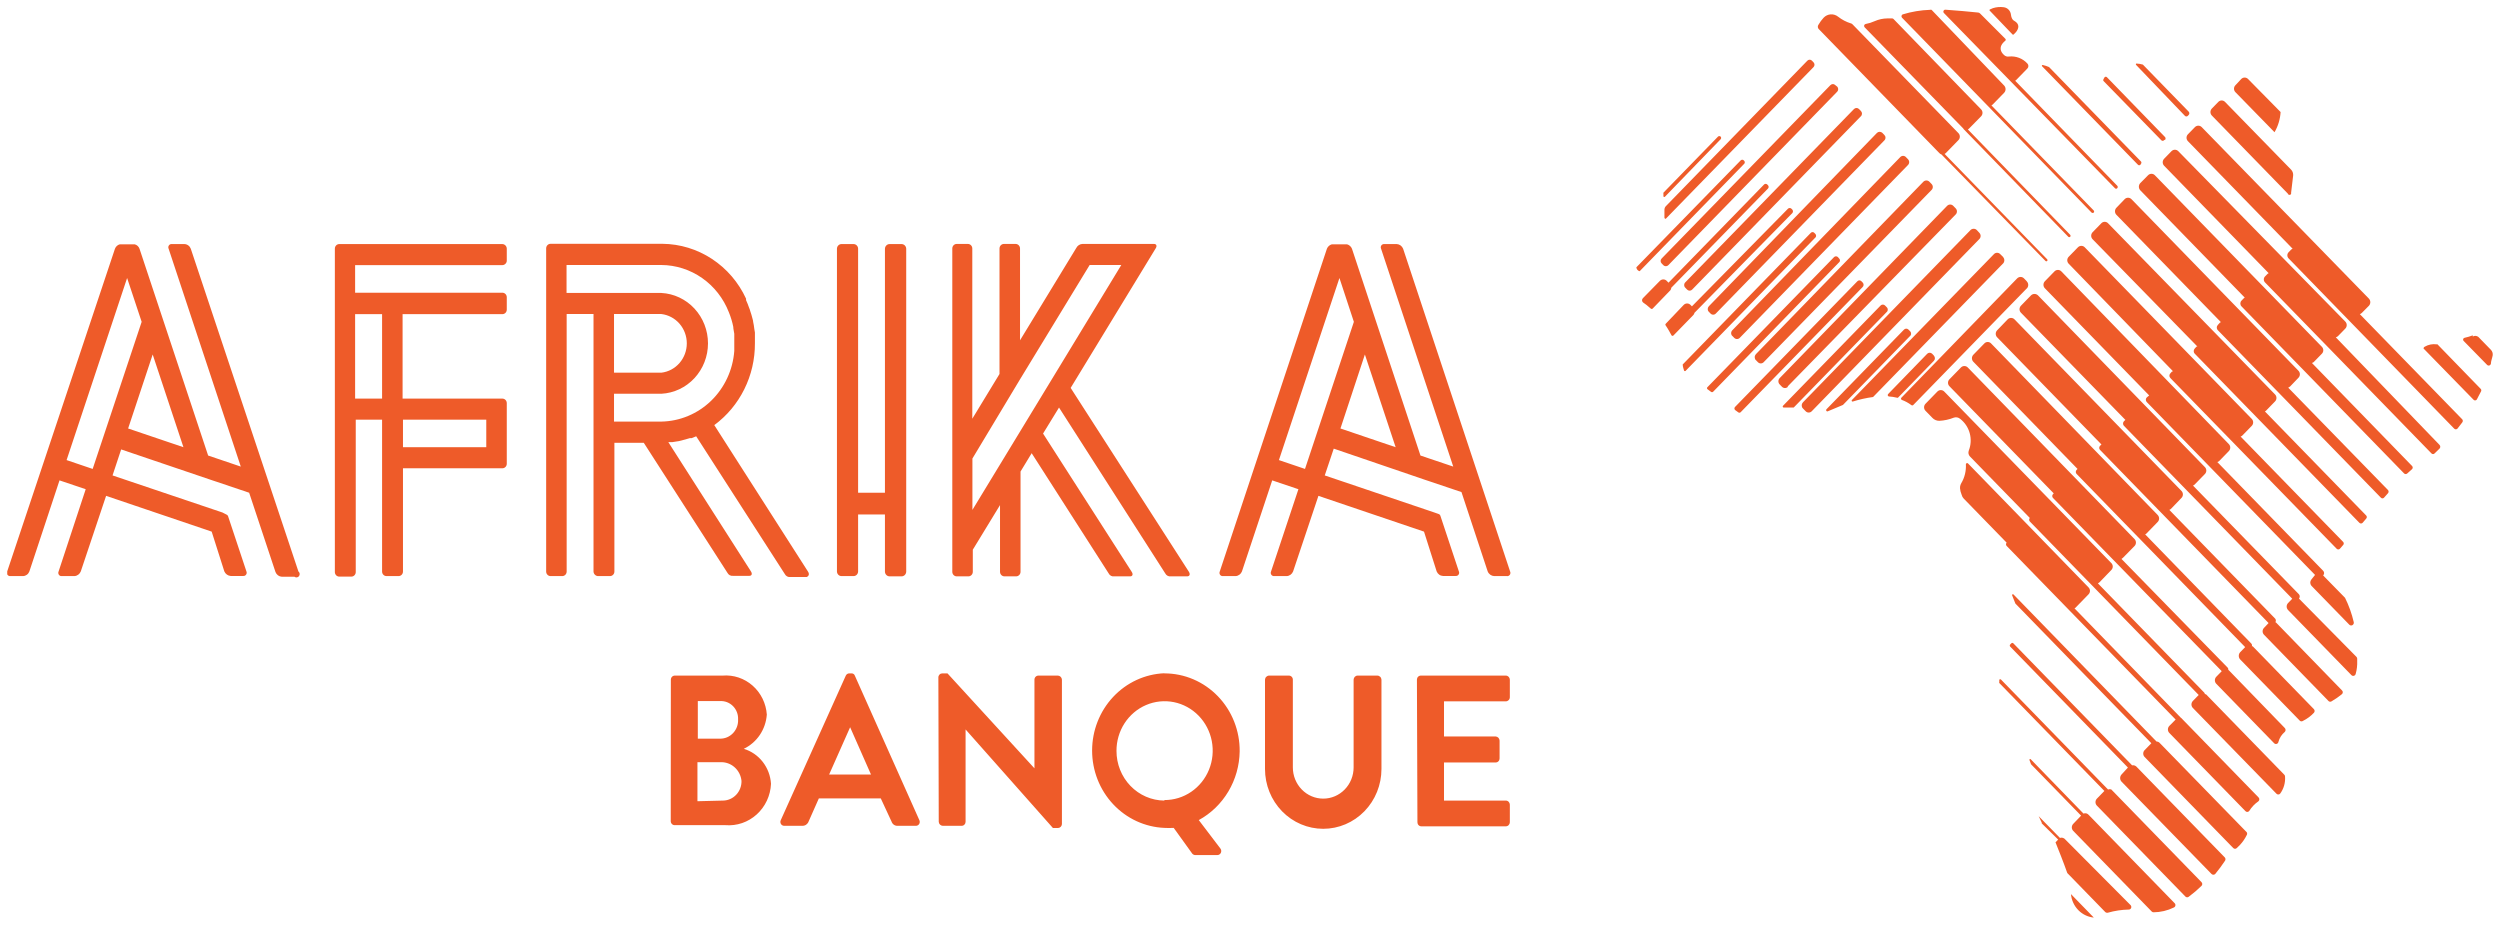
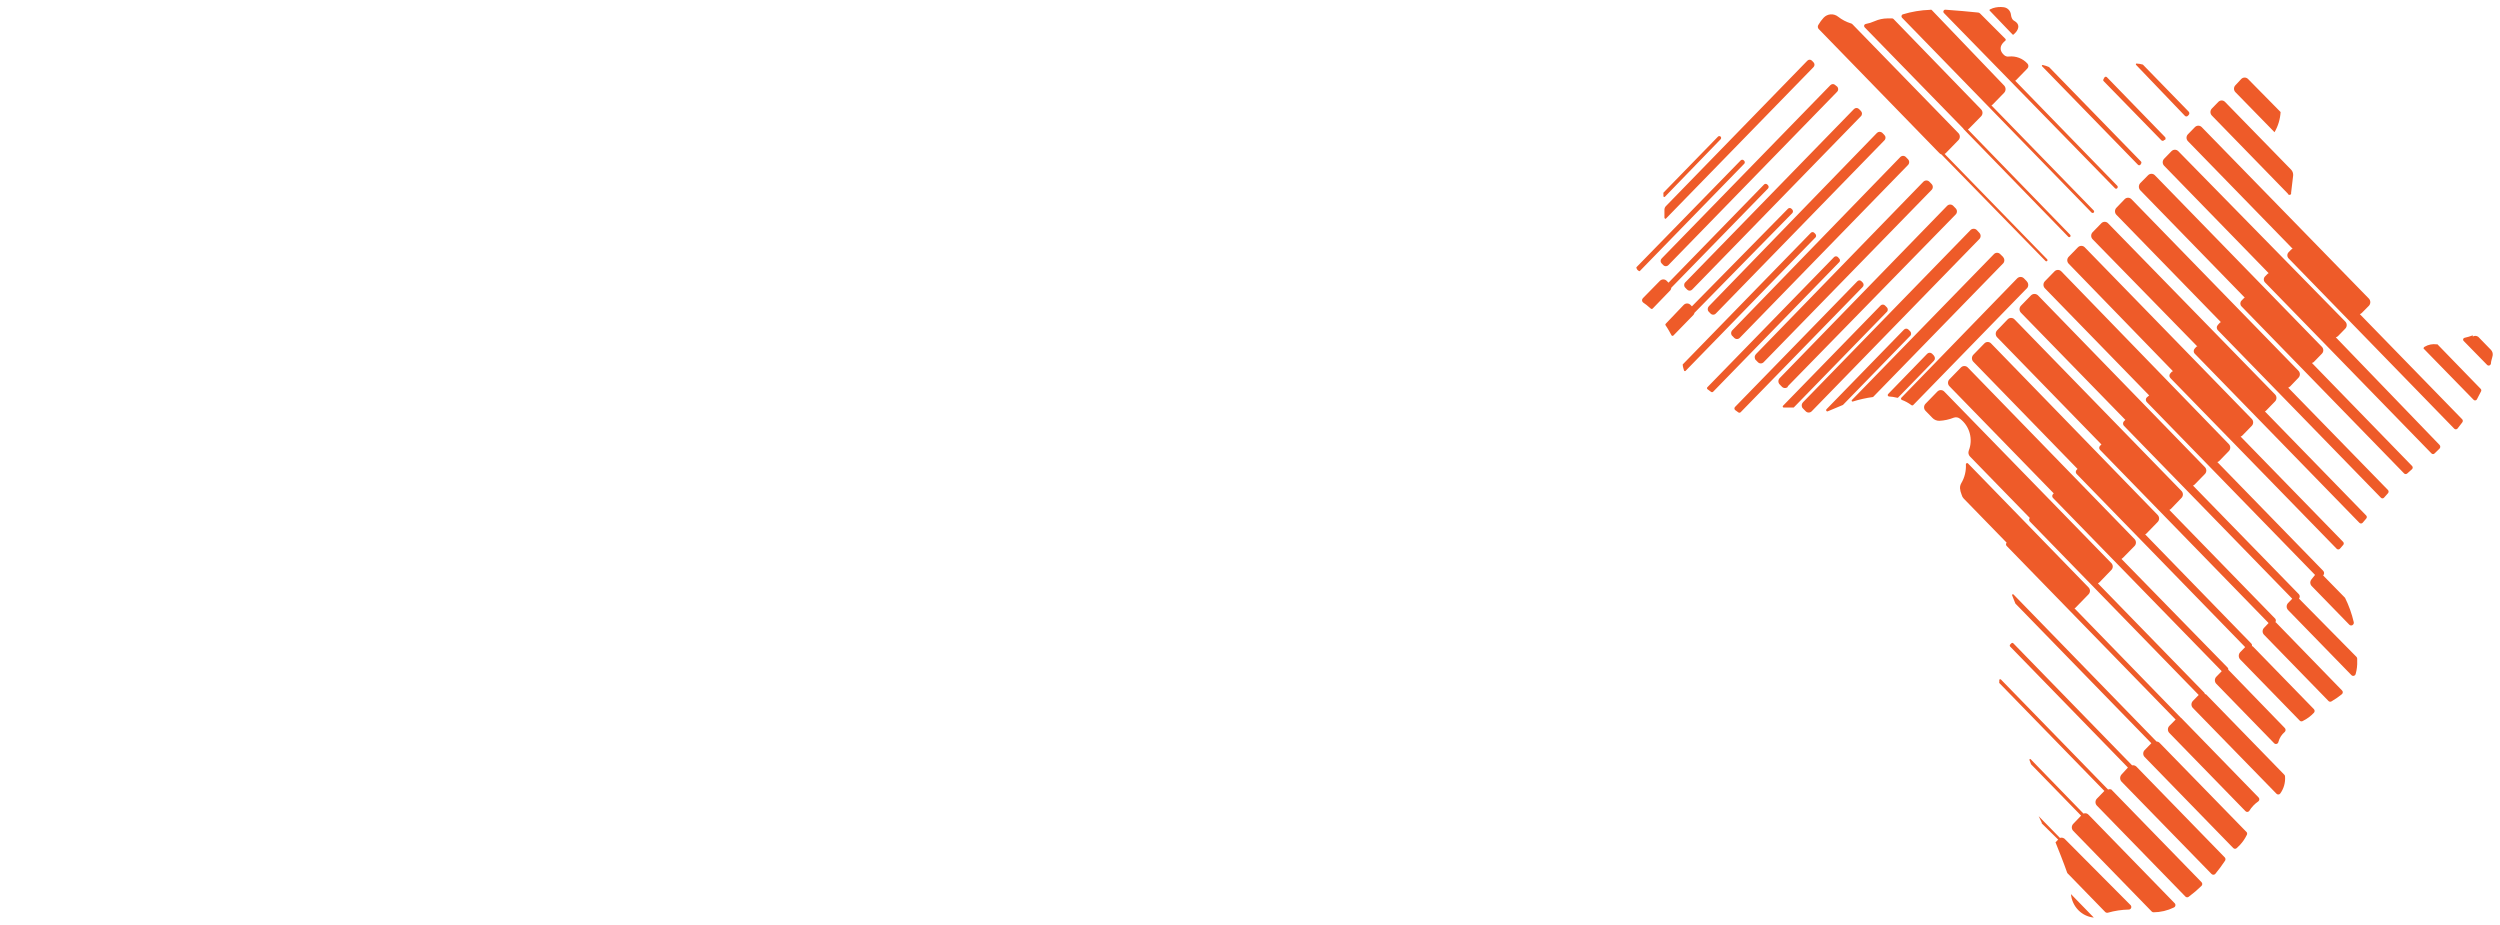
<svg xmlns="http://www.w3.org/2000/svg" width="173" height="64" viewBox="0 0 173 64" fill="none">
  <g clip-path="url(#clip0_5360_1798)">
    <path d="M144.537 56.39L150.485 62.501C150.506 62.522 150.522 62.547 150.531 62.576C150.54 62.605 150.543 62.635 150.537 62.664C150.532 62.694 150.52 62.722 150.501 62.745C150.483 62.768 150.459 62.787 150.433 62.798C149.992 63.014 149.51 63.127 149.022 63.131C148.976 63.13 148.932 63.111 148.899 63.077L143.468 57.497C143.437 57.465 143.412 57.428 143.395 57.386C143.378 57.344 143.369 57.299 143.369 57.254C143.369 57.209 143.378 57.164 143.395 57.123C143.412 57.081 143.437 57.043 143.468 57.011L144.011 56.444L140.55 52.889L140.445 52.61C140.441 52.604 140.438 52.598 140.437 52.591C140.435 52.584 140.435 52.576 140.436 52.569C140.438 52.562 140.44 52.555 140.444 52.549C140.448 52.543 140.453 52.538 140.458 52.534C140.464 52.53 140.471 52.527 140.478 52.525C140.484 52.523 140.491 52.523 140.498 52.525C140.505 52.526 140.512 52.529 140.518 52.532C140.524 52.536 140.529 52.541 140.533 52.547L144.177 56.3C144.239 56.275 144.307 56.269 144.371 56.285C144.436 56.302 144.494 56.338 144.537 56.39ZM152.579 48.029C152.574 47.993 152.558 47.958 152.535 47.93L145.176 40.37L145.281 40.298L146.105 39.443C146.136 39.412 146.16 39.375 146.177 39.334C146.194 39.293 146.203 39.249 146.203 39.205C146.203 39.16 146.194 39.116 146.177 39.075C146.16 39.034 146.136 38.997 146.105 38.966L134.541 27.095C134.51 27.063 134.473 27.038 134.432 27.02C134.392 27.003 134.348 26.994 134.304 26.994C134.26 26.994 134.216 27.003 134.176 27.02C134.135 27.038 134.098 27.063 134.067 27.095L133.244 27.941C133.213 27.973 133.188 28.011 133.171 28.053C133.154 28.094 133.145 28.139 133.145 28.184C133.145 28.229 133.154 28.274 133.171 28.316C133.188 28.358 133.213 28.395 133.244 28.427L133.717 28.913C133.78 28.981 133.857 29.034 133.941 29.07C134.026 29.105 134.116 29.123 134.208 29.12C134.547 29.103 134.881 29.03 135.198 28.904C135.272 28.876 135.353 28.869 135.432 28.884C135.51 28.898 135.583 28.933 135.644 28.985C135.965 29.233 136.197 29.582 136.305 29.979C136.413 30.376 136.39 30.799 136.24 31.181C136.214 31.249 136.207 31.324 136.221 31.396C136.235 31.468 136.269 31.534 136.319 31.586L140.463 35.843C140.433 35.876 140.417 35.92 140.417 35.965C140.417 36.01 140.433 36.053 140.463 36.086L152.15 48.092L151.747 48.506C151.715 48.538 151.691 48.576 151.674 48.618C151.657 48.659 151.648 48.704 151.648 48.749C151.648 48.794 151.657 48.839 151.674 48.881C151.691 48.923 151.715 48.96 151.747 48.992L157.529 54.923C157.545 54.941 157.565 54.955 157.587 54.965C157.609 54.974 157.632 54.979 157.656 54.979C157.68 54.979 157.703 54.974 157.725 54.965C157.747 54.955 157.766 54.941 157.783 54.923C158.036 54.584 158.157 54.161 158.125 53.735C158.125 53.712 158.121 53.688 158.112 53.666C158.103 53.644 158.089 53.625 158.072 53.609L152.658 48.047L152.579 48.029ZM150.914 49.667L143.555 42.098C143.593 42.083 143.626 42.058 143.652 42.026L144.528 41.126C144.559 41.095 144.583 41.058 144.6 41.017C144.617 40.976 144.626 40.932 144.626 40.888C144.626 40.843 144.617 40.799 144.6 40.758C144.583 40.717 144.559 40.68 144.528 40.649L136.179 32.063C136.166 32.053 136.152 32.047 136.136 32.045C136.121 32.044 136.105 32.046 136.091 32.052C136.076 32.059 136.064 32.069 136.055 32.082C136.046 32.095 136.04 32.11 136.039 32.126C136.065 32.591 135.952 33.053 135.714 33.449C135.674 33.517 135.648 33.593 135.638 33.672C135.627 33.751 135.632 33.831 135.653 33.908C135.653 34.016 135.723 34.133 135.75 34.25C135.773 34.346 135.822 34.433 135.89 34.502L138.86 37.553C138.831 37.583 138.815 37.624 138.815 37.666C138.815 37.708 138.831 37.748 138.86 37.778L150.555 49.793L150.117 50.234C150.086 50.266 150.061 50.304 150.044 50.346C150.027 50.387 150.019 50.432 150.019 50.477C150.019 50.522 150.027 50.567 150.044 50.609C150.061 50.651 150.086 50.688 150.117 50.72L155.374 56.12C155.39 56.141 155.411 56.158 155.434 56.169C155.458 56.181 155.483 56.186 155.509 56.186C155.535 56.186 155.561 56.181 155.585 56.169C155.608 56.158 155.629 56.141 155.645 56.12C155.808 55.856 156.023 55.629 156.276 55.454C156.298 55.437 156.315 55.416 156.328 55.391C156.34 55.366 156.346 55.338 156.346 55.31C156.346 55.282 156.34 55.255 156.328 55.23C156.315 55.205 156.298 55.183 156.276 55.166L151.02 49.766C150.991 49.727 150.955 49.693 150.914 49.667ZM145.877 54.635L138.483 47.039C138.476 47.028 138.466 47.019 138.454 47.013C138.443 47.006 138.43 47.003 138.417 47.003C138.404 47.003 138.391 47.006 138.38 47.013C138.368 47.019 138.359 47.028 138.351 47.039C138.351 47.093 138.351 47.147 138.351 47.201C138.346 47.211 138.343 47.222 138.343 47.233C138.343 47.244 138.346 47.255 138.351 47.264L145.623 54.734L145.106 55.265C145.075 55.297 145.05 55.335 145.033 55.377C145.016 55.418 145.007 55.463 145.007 55.508C145.007 55.553 145.016 55.598 145.033 55.64C145.05 55.682 145.075 55.719 145.106 55.751L151.239 62.051C151.27 62.079 151.311 62.094 151.352 62.094C151.394 62.094 151.435 62.079 151.466 62.051C151.774 61.822 152.067 61.573 152.342 61.304C152.36 61.287 152.373 61.267 152.383 61.245C152.392 61.222 152.397 61.198 152.397 61.174C152.397 61.149 152.392 61.125 152.383 61.103C152.373 61.08 152.36 61.06 152.342 61.043L146.096 54.626C146.024 54.602 145.947 54.605 145.877 54.635ZM149.232 51.314L139.324 41.126C139.28 41.126 139.21 41.126 139.236 41.189L139.464 41.765L148.873 51.431L148.409 51.908C148.378 51.939 148.353 51.976 148.336 52.017C148.32 52.058 148.311 52.102 148.311 52.147C148.311 52.191 148.32 52.235 148.336 52.276C148.353 52.317 148.378 52.354 148.409 52.385L154.541 58.685C154.574 58.718 154.618 58.737 154.664 58.737C154.71 58.737 154.754 58.718 154.787 58.685L155.014 58.46C155.197 58.262 155.351 58.038 155.47 57.794C155.491 57.764 155.502 57.728 155.502 57.691C155.502 57.654 155.491 57.617 155.47 57.587L149.434 51.395C149.379 51.343 149.307 51.314 149.232 51.314ZM147.542 52.961L139.324 44.519C139.315 44.509 139.304 44.502 139.292 44.496C139.28 44.491 139.267 44.488 139.254 44.488C139.241 44.488 139.228 44.491 139.216 44.496C139.204 44.502 139.193 44.509 139.184 44.519L139.105 44.6C139.095 44.609 139.088 44.621 139.083 44.633C139.077 44.645 139.075 44.659 139.075 44.672C139.075 44.686 139.077 44.699 139.083 44.711C139.088 44.724 139.095 44.735 139.105 44.744L147.252 53.114L146.806 53.6C146.747 53.667 146.714 53.753 146.714 53.843C146.714 53.933 146.747 54.02 146.806 54.086L153.035 60.476C153.052 60.494 153.072 60.508 153.095 60.518C153.117 60.528 153.141 60.533 153.166 60.533C153.19 60.533 153.215 60.528 153.237 60.518C153.26 60.508 153.28 60.494 153.297 60.476C153.534 60.188 153.757 59.888 153.963 59.576C153.989 59.543 154.003 59.502 154.003 59.459C154.003 59.417 153.989 59.376 153.963 59.342L147.831 53.042C147.792 53.007 147.745 52.981 147.695 52.967C147.645 52.953 147.593 52.951 147.542 52.961ZM142.548 57.983L141.076 56.48L141.286 56.921C141.283 56.939 141.283 56.957 141.286 56.975L142.425 58.1L142.241 58.289C142.399 58.676 142.811 59.711 143.056 60.413L145.684 63.113C145.709 63.136 145.739 63.151 145.771 63.159C145.803 63.167 145.836 63.167 145.868 63.158C146.336 63.025 146.819 62.952 147.305 62.942C147.341 62.944 147.377 62.934 147.407 62.913C147.438 62.893 147.461 62.864 147.475 62.829C147.488 62.795 147.491 62.757 147.482 62.721C147.474 62.684 147.455 62.652 147.428 62.627L142.925 58.1C142.881 58.043 142.822 58.001 142.754 57.98C142.687 57.959 142.615 57.96 142.548 57.983ZM155.82 29.471C155.852 29.439 155.876 29.402 155.893 29.36C155.91 29.318 155.919 29.273 155.919 29.228C155.919 29.183 155.91 29.138 155.893 29.097C155.876 29.055 155.852 29.017 155.82 28.985L144.265 17.114C144.234 17.082 144.197 17.057 144.157 17.039C144.116 17.022 144.072 17.013 144.028 17.013C143.984 17.013 143.941 17.022 143.9 17.039C143.86 17.057 143.823 17.082 143.792 17.114L143.152 17.771C143.121 17.802 143.097 17.839 143.08 17.88C143.063 17.921 143.054 17.965 143.054 18.01C143.054 18.054 143.063 18.098 143.08 18.139C143.097 18.18 143.121 18.217 143.152 18.248L150.38 25.7H150.31L150.196 25.826C150.173 25.848 150.155 25.875 150.143 25.904C150.13 25.933 150.124 25.965 150.124 25.997C150.124 26.029 150.13 26.061 150.143 26.09C150.155 26.12 150.173 26.146 150.196 26.168L161.699 37.976C161.728 38.005 161.768 38.022 161.808 38.022C161.849 38.022 161.889 38.005 161.918 37.976L162.146 37.715C162.174 37.687 162.189 37.648 162.189 37.607C162.189 37.567 162.174 37.528 162.146 37.499L155.049 30.209C155.1 30.197 155.146 30.169 155.181 30.128L155.82 29.471ZM156.828 28.4L157.432 27.779C157.464 27.747 157.488 27.71 157.505 27.668C157.522 27.626 157.531 27.581 157.531 27.536C157.531 27.491 157.522 27.446 157.505 27.405C157.488 27.363 157.464 27.325 157.432 27.293L145.877 15.449C145.847 15.417 145.811 15.392 145.771 15.375C145.731 15.357 145.688 15.349 145.645 15.349C145.602 15.349 145.559 15.357 145.519 15.375C145.479 15.392 145.443 15.417 145.413 15.449L144.808 16.07C144.777 16.102 144.752 16.14 144.735 16.182C144.718 16.223 144.71 16.268 144.71 16.313C144.71 16.358 144.718 16.403 144.735 16.445C144.752 16.487 144.777 16.524 144.808 16.556L152.062 23.981H152.001L151.878 24.116C151.855 24.14 151.836 24.168 151.824 24.199C151.811 24.23 151.804 24.263 151.804 24.296C151.804 24.33 151.811 24.363 151.824 24.394C151.836 24.425 151.855 24.453 151.878 24.476L163.267 36.176C163.282 36.192 163.299 36.205 163.319 36.213C163.339 36.222 163.36 36.226 163.381 36.226C163.402 36.226 163.423 36.222 163.443 36.213C163.462 36.205 163.48 36.192 163.495 36.176L163.74 35.888C163.768 35.859 163.784 35.821 163.784 35.78C163.784 35.74 163.768 35.701 163.74 35.672L156.732 28.472C156.768 28.454 156.8 28.43 156.828 28.4ZM154.2 46.355C154.204 46.328 154.202 46.3 154.194 46.274C154.187 46.247 154.174 46.223 154.156 46.202L146.806 38.678L146.911 38.597L147.708 37.787C147.739 37.755 147.764 37.718 147.781 37.676C147.798 37.634 147.807 37.589 147.807 37.544C147.807 37.499 147.798 37.454 147.781 37.413C147.764 37.371 147.739 37.333 147.708 37.301L136.17 25.43C136.139 25.398 136.102 25.373 136.062 25.355C136.021 25.338 135.977 25.329 135.934 25.329C135.89 25.329 135.846 25.338 135.805 25.355C135.765 25.373 135.728 25.398 135.697 25.43L134.9 26.249C134.869 26.28 134.844 26.317 134.827 26.358C134.81 26.399 134.802 26.443 134.802 26.488C134.802 26.532 134.81 26.576 134.827 26.617C134.844 26.658 134.869 26.695 134.9 26.726L142.119 34.142L142.066 34.196C142.033 34.231 142.015 34.278 142.015 34.327C142.015 34.375 142.033 34.422 142.066 34.457L153.744 46.445L153.367 46.832C153.336 46.864 153.311 46.902 153.294 46.944C153.277 46.985 153.269 47.03 153.269 47.075C153.269 47.12 153.277 47.165 153.294 47.207C153.311 47.249 153.336 47.286 153.367 47.318L157.371 51.431C157.394 51.455 157.423 51.472 157.454 51.48C157.486 51.487 157.519 51.486 157.55 51.476C157.581 51.466 157.608 51.447 157.629 51.422C157.65 51.396 157.664 51.365 157.669 51.332C157.741 51.063 157.895 50.823 158.107 50.648C158.124 50.631 158.138 50.61 158.148 50.586C158.157 50.563 158.162 50.538 158.162 50.513C158.162 50.488 158.157 50.463 158.148 50.44C158.138 50.417 158.124 50.396 158.107 50.378L154.252 46.4L154.2 46.355ZM119.858 23.225L120.006 23.378C120.032 23.404 120.062 23.425 120.095 23.439C120.128 23.453 120.163 23.461 120.199 23.461C120.235 23.461 120.271 23.453 120.304 23.439C120.337 23.425 120.367 23.404 120.392 23.378L132.035 11.417C132.06 11.391 132.081 11.36 132.094 11.326C132.108 11.293 132.115 11.256 132.115 11.219C132.115 11.182 132.108 11.146 132.094 11.112C132.081 11.078 132.06 11.047 132.035 11.021L131.886 10.868C131.861 10.842 131.831 10.821 131.798 10.807C131.765 10.793 131.729 10.786 131.693 10.786C131.657 10.786 131.622 10.793 131.589 10.807C131.556 10.821 131.526 10.842 131.501 10.868L119.875 22.856C119.85 22.882 119.829 22.913 119.816 22.947C119.802 22.981 119.795 23.017 119.795 23.054C119.795 23.091 119.802 23.128 119.816 23.161C119.829 23.195 119.85 23.226 119.875 23.252L119.858 23.225ZM121.487 24.899L121.645 25.061C121.671 25.089 121.702 25.111 121.737 25.126C121.771 25.141 121.809 25.149 121.846 25.149C121.884 25.149 121.921 25.141 121.956 25.126C121.99 25.111 122.022 25.089 122.048 25.061L133.664 13.145C133.691 13.118 133.713 13.086 133.728 13.051C133.742 13.015 133.75 12.977 133.75 12.938C133.75 12.9 133.742 12.861 133.728 12.826C133.713 12.79 133.691 12.758 133.664 12.731L133.507 12.569C133.452 12.517 133.38 12.489 133.305 12.489C133.231 12.489 133.159 12.517 133.104 12.569L121.505 24.512C121.454 24.569 121.426 24.642 121.426 24.719C121.426 24.796 121.454 24.87 121.505 24.926L121.487 24.899ZM123.703 26.744L135.329 14.846C135.358 14.818 135.38 14.785 135.396 14.748C135.412 14.711 135.42 14.671 135.42 14.63C135.42 14.59 135.412 14.55 135.396 14.513C135.38 14.475 135.358 14.442 135.329 14.414L135.163 14.243C135.107 14.186 135.031 14.154 134.952 14.154C134.873 14.154 134.798 14.186 134.742 14.243L123.152 26.168C123.096 26.226 123.065 26.303 123.065 26.384C123.065 26.465 123.096 26.543 123.152 26.6L123.318 26.771C123.373 26.823 123.445 26.852 123.52 26.852C123.594 26.852 123.666 26.823 123.721 26.771L123.703 26.744ZM118.228 21.551L118.368 21.695C118.392 21.721 118.42 21.741 118.452 21.755C118.484 21.769 118.518 21.776 118.552 21.776C118.587 21.776 118.621 21.769 118.652 21.755C118.684 21.741 118.712 21.721 118.736 21.695L130.397 9.716C130.422 9.692 130.441 9.662 130.455 9.63C130.469 9.598 130.476 9.563 130.476 9.527C130.476 9.492 130.469 9.457 130.455 9.424C130.441 9.392 130.422 9.363 130.397 9.338L130.257 9.194C130.206 9.147 130.141 9.12 130.073 9.12C130.004 9.12 129.939 9.147 129.889 9.194L118.246 21.2C118.199 21.252 118.174 21.319 118.174 21.389C118.174 21.459 118.199 21.527 118.246 21.578L118.228 21.551ZM127.015 5.9C126.992 5.875 126.964 5.855 126.933 5.841C126.903 5.827 126.869 5.82 126.835 5.82C126.802 5.82 126.768 5.827 126.738 5.841C126.707 5.855 126.679 5.875 126.656 5.9L114.987 17.888C114.964 17.91 114.946 17.937 114.933 17.966C114.921 17.995 114.914 18.027 114.914 18.059C114.914 18.091 114.921 18.123 114.933 18.152C114.946 18.182 114.964 18.208 114.987 18.23L115.109 18.356C115.155 18.399 115.214 18.423 115.276 18.423C115.337 18.423 115.397 18.399 115.442 18.356L127.138 6.341C127.18 6.295 127.203 6.234 127.203 6.17C127.203 6.107 127.18 6.046 127.138 5.999L127.015 5.9ZM116.616 19.904L116.747 20.039C116.77 20.063 116.798 20.082 116.828 20.095C116.858 20.108 116.89 20.115 116.923 20.115C116.955 20.115 116.988 20.108 117.018 20.095C117.048 20.082 117.075 20.063 117.098 20.039L128.776 8.042C128.799 8.019 128.818 7.991 128.83 7.96C128.843 7.929 128.85 7.896 128.85 7.862C128.85 7.829 128.843 7.795 128.83 7.765C128.818 7.734 128.799 7.706 128.776 7.682L128.645 7.547C128.622 7.523 128.594 7.504 128.564 7.491C128.534 7.478 128.502 7.472 128.469 7.472C128.437 7.472 128.404 7.478 128.374 7.491C128.344 7.504 128.317 7.523 128.294 7.547L116.616 19.544C116.593 19.568 116.574 19.596 116.562 19.627C116.549 19.657 116.542 19.691 116.542 19.724C116.542 19.758 116.549 19.791 116.562 19.822C116.574 19.853 116.593 19.881 116.616 19.904ZM159.947 40.532L162.575 43.232C162.603 43.259 162.639 43.276 162.677 43.281C162.715 43.286 162.754 43.279 162.788 43.26C162.822 43.241 162.849 43.212 162.866 43.176C162.883 43.14 162.888 43.1 162.882 43.061C162.747 42.474 162.544 41.906 162.277 41.369L160.761 39.821C160.783 39.8 160.8 39.775 160.811 39.747C160.823 39.719 160.829 39.689 160.829 39.659C160.829 39.629 160.823 39.599 160.811 39.571C160.8 39.543 160.783 39.518 160.761 39.497L153.438 31.973C153.487 31.962 153.533 31.937 153.569 31.901L154.235 31.217C154.266 31.185 154.291 31.148 154.308 31.106C154.325 31.064 154.333 31.019 154.333 30.974C154.333 30.929 154.325 30.884 154.308 30.843C154.291 30.801 154.266 30.763 154.235 30.731L142.644 18.779C142.613 18.747 142.576 18.722 142.536 18.704C142.495 18.687 142.452 18.678 142.408 18.678C142.364 18.678 142.32 18.687 142.28 18.704C142.239 18.722 142.202 18.747 142.171 18.779L141.505 19.463C141.474 19.495 141.449 19.533 141.432 19.575C141.415 19.616 141.407 19.661 141.407 19.706C141.407 19.751 141.415 19.796 141.432 19.838C141.449 19.88 141.474 19.917 141.505 19.949L148.724 27.365L148.558 27.5C148.537 27.521 148.52 27.546 148.508 27.574C148.497 27.602 148.491 27.632 148.491 27.662C148.491 27.692 148.497 27.722 148.508 27.75C148.52 27.778 148.537 27.803 148.558 27.824L160.201 39.785L159.947 40.1C159.897 40.16 159.869 40.237 159.869 40.316C159.869 40.395 159.897 40.472 159.947 40.532ZM155.829 44.726C155.841 44.692 155.843 44.656 155.835 44.621C155.828 44.586 155.81 44.553 155.785 44.528L148.444 36.977C148.486 36.965 148.522 36.94 148.549 36.905L149.311 36.122C149.342 36.09 149.367 36.053 149.384 36.011C149.401 35.969 149.41 35.924 149.41 35.879C149.41 35.834 149.401 35.789 149.384 35.748C149.367 35.706 149.342 35.668 149.311 35.636L137.782 23.765C137.752 23.733 137.716 23.708 137.676 23.691C137.636 23.674 137.593 23.665 137.55 23.665C137.507 23.665 137.464 23.674 137.424 23.691C137.384 23.708 137.348 23.733 137.318 23.765L136.556 24.548C136.524 24.58 136.499 24.618 136.483 24.66C136.466 24.701 136.457 24.746 136.457 24.791C136.457 24.836 136.466 24.881 136.483 24.923C136.499 24.965 136.524 25.002 136.556 25.034L143.766 32.45L143.696 32.522C143.662 32.559 143.644 32.607 143.644 32.657C143.644 32.707 143.662 32.756 143.696 32.792L155.365 44.78L155.014 45.14C154.955 45.207 154.923 45.293 154.923 45.383C154.923 45.473 154.955 45.56 155.014 45.626L159.158 49.883C159.189 49.907 159.226 49.919 159.263 49.919C159.301 49.919 159.338 49.907 159.369 49.883C159.65 49.745 159.905 49.556 160.122 49.325C160.154 49.292 160.172 49.246 160.172 49.199C160.172 49.152 160.154 49.107 160.122 49.073L155.882 44.717L155.829 44.726ZM159.088 41.423C159.123 41.382 159.143 41.329 159.143 41.275C159.143 41.22 159.123 41.167 159.088 41.126L151.755 33.602C151.801 33.584 151.843 33.556 151.878 33.521L152.579 32.801C152.61 32.77 152.635 32.733 152.651 32.692C152.668 32.651 152.677 32.607 152.677 32.563C152.677 32.518 152.668 32.474 152.651 32.433C152.635 32.392 152.61 32.355 152.579 32.324L141.024 20.435C140.959 20.375 140.875 20.341 140.787 20.341C140.699 20.341 140.615 20.375 140.55 20.435L139.85 21.155C139.818 21.187 139.793 21.225 139.777 21.267C139.76 21.308 139.751 21.353 139.751 21.398C139.751 21.443 139.76 21.488 139.777 21.53C139.793 21.572 139.818 21.609 139.85 21.641L147.077 29.057L146.972 29.156C146.935 29.198 146.914 29.253 146.914 29.309C146.914 29.366 146.935 29.421 146.972 29.462L158.624 41.432L158.335 41.729C158.304 41.761 158.279 41.799 158.262 41.841C158.245 41.882 158.236 41.927 158.236 41.972C158.236 42.017 158.245 42.062 158.262 42.104C158.279 42.146 158.304 42.183 158.335 42.215L162.715 46.715C162.737 46.739 162.764 46.756 162.795 46.765C162.825 46.774 162.857 46.774 162.888 46.766C162.918 46.758 162.946 46.741 162.968 46.718C162.99 46.695 163.006 46.666 163.013 46.634C163.096 46.342 163.131 46.038 163.118 45.734V45.581C163.117 45.534 163.099 45.488 163.066 45.455L159.088 41.423ZM157.45 43.07C157.476 43.033 157.489 42.989 157.489 42.944C157.489 42.899 157.476 42.855 157.45 42.818L150.117 35.285C150.159 35.268 150.197 35.243 150.231 35.213L150.958 34.457C150.989 34.425 151.014 34.388 151.031 34.346C151.048 34.304 151.057 34.259 151.057 34.214C151.057 34.169 151.048 34.124 151.031 34.083C151.014 34.041 150.989 34.003 150.958 33.971L139.403 22.1C139.372 22.068 139.335 22.043 139.294 22.025C139.254 22.008 139.21 21.999 139.166 21.999C139.122 21.999 139.079 22.008 139.038 22.025C138.997 22.043 138.961 22.068 138.93 22.1L138.203 22.856C138.171 22.888 138.146 22.926 138.13 22.968C138.113 23.009 138.104 23.054 138.104 23.099C138.104 23.144 138.113 23.189 138.13 23.231C138.146 23.273 138.171 23.31 138.203 23.342L145.421 30.758L145.325 30.848C145.306 30.867 145.291 30.889 145.28 30.914C145.27 30.939 145.265 30.965 145.265 30.992C145.265 31.019 145.27 31.046 145.28 31.071C145.291 31.095 145.306 31.118 145.325 31.136L156.986 43.115L156.67 43.448C156.639 43.479 156.615 43.516 156.598 43.557C156.581 43.598 156.572 43.642 156.572 43.687C156.572 43.731 156.581 43.775 156.598 43.816C156.615 43.857 156.639 43.894 156.67 43.925L161.147 48.524C161.177 48.548 161.214 48.56 161.252 48.56C161.29 48.56 161.327 48.548 161.357 48.524C161.603 48.381 161.837 48.218 162.058 48.038C162.078 48.022 162.094 48.002 162.105 47.978C162.117 47.955 162.122 47.929 162.122 47.903C162.122 47.877 162.117 47.852 162.105 47.828C162.094 47.805 162.078 47.784 162.058 47.768L157.476 43.052C157.476 43.052 157.476 43.079 157.476 43.07H157.45ZM139.508 2.219C139.692 1.985 139.797 1.67 139.376 1.436C139.376 1.436 139.201 1.373 139.157 1.013C139.143 0.882 139.085 0.761 138.995 0.668C138.904 0.574 138.785 0.516 138.658 0.5C138.408 0.466 138.154 0.487 137.913 0.563L137.703 0.653C137.694 0.657 137.686 0.664 137.68 0.673C137.675 0.682 137.672 0.692 137.672 0.703C137.672 0.713 137.675 0.723 137.68 0.732C137.686 0.741 137.694 0.748 137.703 0.752L139.263 2.381C139.268 2.387 139.275 2.392 139.283 2.395C139.29 2.398 139.298 2.4 139.306 2.4C139.315 2.4 139.323 2.398 139.33 2.395C139.338 2.392 139.345 2.387 139.35 2.381C139.406 2.331 139.459 2.277 139.508 2.219ZM146.35 13.019C146.36 13.032 146.372 13.043 146.387 13.05C146.401 13.057 146.417 13.061 146.433 13.061C146.449 13.061 146.465 13.057 146.48 13.05C146.494 13.043 146.507 13.032 146.517 13.019C146.537 12.997 146.548 12.968 146.548 12.938C146.548 12.908 146.537 12.879 146.517 12.857L139.447 5.585C139.481 5.574 139.512 5.552 139.534 5.522L140.296 4.739C140.34 4.694 140.365 4.632 140.365 4.568C140.365 4.504 140.34 4.443 140.296 4.397C140.135 4.222 139.937 4.086 139.716 4.002C139.496 3.918 139.26 3.887 139.026 3.911C138.963 3.923 138.899 3.919 138.838 3.9C138.777 3.882 138.722 3.848 138.676 3.803C138.465 3.614 138.238 3.245 138.772 2.813C138.788 2.796 138.797 2.774 138.797 2.75C138.797 2.727 138.788 2.704 138.772 2.687L137.02 0.932C136.986 0.899 136.943 0.877 136.897 0.869C136.468 0.815 135.224 0.716 134.619 0.671C134.593 0.67 134.568 0.676 134.545 0.69C134.523 0.703 134.505 0.723 134.494 0.748C134.482 0.772 134.478 0.799 134.482 0.825C134.486 0.852 134.497 0.876 134.514 0.896L146.35 13.019ZM148.146 11.345C148.159 11.334 148.169 11.32 148.176 11.305C148.183 11.289 148.187 11.272 148.187 11.255C148.187 11.238 148.183 11.221 148.176 11.206C148.169 11.19 148.159 11.176 148.146 11.165L141.794 4.64C141.651 4.576 141.501 4.528 141.348 4.496C141.339 4.497 141.33 4.499 141.322 4.504C141.314 4.509 141.308 4.516 141.303 4.524C141.299 4.532 141.297 4.541 141.297 4.551C141.297 4.56 141.299 4.569 141.304 4.577L147.927 11.381C147.939 11.401 147.957 11.417 147.978 11.427C147.999 11.437 148.022 11.441 148.045 11.438C148.068 11.435 148.089 11.426 148.107 11.411C148.125 11.396 148.138 11.377 148.146 11.354V11.345ZM132.858 2.498L144.738 14.711C144.759 14.728 144.786 14.737 144.813 14.737C144.839 14.737 144.866 14.728 144.887 14.711C144.904 14.691 144.914 14.666 144.914 14.639C144.914 14.613 144.904 14.587 144.887 14.567L137.808 7.295L137.896 7.232L138.693 6.413C138.752 6.347 138.785 6.26 138.785 6.17C138.785 6.08 138.752 5.994 138.693 5.927L133.664 0.68C133.631 0.667 133.593 0.667 133.559 0.68C132.918 0.702 132.282 0.807 131.667 0.995C131.647 1.004 131.629 1.018 131.615 1.035C131.601 1.052 131.591 1.072 131.586 1.094C131.58 1.116 131.58 1.139 131.585 1.161C131.59 1.183 131.6 1.203 131.614 1.22L132.885 2.525L132.858 2.498ZM135.925 8.978L143.126 16.385C143.144 16.402 143.167 16.412 143.192 16.412C143.216 16.412 143.24 16.402 143.258 16.385C143.274 16.367 143.283 16.343 143.283 16.318C143.283 16.293 143.274 16.268 143.258 16.25L136.179 8.96L136.258 8.897L137.09 8.051C137.121 8.019 137.146 7.982 137.163 7.94C137.18 7.898 137.189 7.853 137.189 7.808C137.189 7.763 137.18 7.718 137.163 7.677C137.146 7.635 137.121 7.597 137.09 7.565L131.036 1.319C131.011 1.292 130.976 1.276 130.94 1.274H130.607C130.306 1.277 130.008 1.341 129.731 1.463C129.529 1.554 129.317 1.621 129.1 1.661C129.077 1.666 129.056 1.677 129.038 1.693C129.021 1.709 129.008 1.73 129.001 1.752C128.993 1.775 128.992 1.8 128.998 1.823C129.003 1.847 129.014 1.869 129.03 1.886L135.855 8.888C135.871 8.923 135.895 8.954 135.925 8.978ZM151.405 8.006L151.458 7.952C151.486 7.922 151.502 7.882 151.502 7.84C151.502 7.798 151.486 7.757 151.458 7.727L148.286 4.469C148.138 4.426 147.985 4.402 147.831 4.397C147.822 4.403 147.814 4.411 147.809 4.42C147.804 4.43 147.801 4.44 147.801 4.451C147.801 4.462 147.804 4.473 147.809 4.482C147.814 4.492 147.822 4.5 147.831 4.505L151.186 8.006C151.199 8.023 151.216 8.037 151.235 8.046C151.254 8.055 151.274 8.06 151.296 8.06C151.317 8.06 151.337 8.055 151.356 8.046C151.375 8.037 151.392 8.023 151.405 8.006ZM157.397 9.149C157.644 8.725 157.788 8.247 157.818 7.754L155.566 5.468C155.535 5.436 155.499 5.411 155.458 5.393C155.417 5.376 155.374 5.367 155.33 5.367C155.286 5.367 155.242 5.376 155.202 5.393C155.161 5.411 155.124 5.436 155.093 5.468L154.69 5.9C154.659 5.931 154.635 5.968 154.618 6.009C154.601 6.05 154.592 6.094 154.592 6.139C154.592 6.183 154.601 6.227 154.618 6.268C154.635 6.309 154.659 6.346 154.69 6.377L157.397 9.149ZM158.484 26.735L159.053 26.141C159.084 26.109 159.109 26.072 159.126 26.03C159.143 25.988 159.152 25.943 159.152 25.898C159.152 25.853 159.143 25.808 159.126 25.767C159.109 25.725 159.084 25.687 159.053 25.655L147.498 13.784C147.467 13.752 147.43 13.727 147.389 13.709C147.349 13.692 147.305 13.683 147.261 13.683C147.217 13.683 147.174 13.692 147.133 13.709C147.092 13.727 147.056 13.752 147.025 13.784L146.455 14.378C146.424 14.41 146.399 14.448 146.382 14.49C146.365 14.531 146.357 14.576 146.357 14.621C146.357 14.666 146.365 14.711 146.382 14.753C146.399 14.795 146.424 14.832 146.455 14.864L153.683 22.289L153.613 22.334L153.481 22.478C153.456 22.503 153.437 22.532 153.423 22.564C153.409 22.597 153.402 22.632 153.402 22.667C153.402 22.703 153.409 22.738 153.423 22.77C153.437 22.802 153.456 22.832 153.481 22.856L164.756 34.439C164.77 34.455 164.787 34.467 164.806 34.476C164.825 34.484 164.845 34.489 164.866 34.489C164.887 34.489 164.907 34.484 164.926 34.476C164.945 34.467 164.961 34.455 164.975 34.439L165.247 34.133C165.275 34.103 165.291 34.063 165.291 34.021C165.291 33.979 165.275 33.938 165.247 33.908L158.344 26.825C158.395 26.804 158.443 26.774 158.484 26.735ZM160.131 25.034L160.674 24.476C160.705 24.445 160.73 24.408 160.746 24.367C160.763 24.326 160.772 24.282 160.772 24.238C160.772 24.193 160.763 24.149 160.746 24.108C160.73 24.067 160.705 24.03 160.674 23.999L149.118 12.128C149.087 12.096 149.051 12.071 149.01 12.053C148.969 12.036 148.926 12.027 148.882 12.027C148.838 12.027 148.794 12.036 148.754 12.053C148.713 12.071 148.676 12.096 148.645 12.128L148.102 12.677C148.043 12.744 148.01 12.83 148.01 12.92C148.01 13.01 148.043 13.097 148.102 13.163L155.339 20.597C155.308 20.607 155.28 20.625 155.26 20.651L155.111 20.804C155.085 20.83 155.065 20.861 155.051 20.895C155.038 20.929 155.031 20.965 155.031 21.002C155.031 21.039 155.038 21.076 155.051 21.109C155.065 21.143 155.085 21.174 155.111 21.2L166.368 32.765C166.397 32.792 166.435 32.806 166.474 32.806C166.512 32.806 166.55 32.792 166.579 32.765L166.912 32.468C166.927 32.454 166.939 32.437 166.947 32.417C166.955 32.398 166.96 32.377 166.96 32.356C166.96 32.335 166.955 32.314 166.947 32.294C166.939 32.275 166.927 32.258 166.912 32.243L159.982 25.115C160.04 25.109 160.093 25.08 160.131 25.034ZM167.726 24.134L171.152 27.644C171.165 27.665 171.184 27.681 171.205 27.693C171.227 27.704 171.25 27.71 171.274 27.71C171.299 27.71 171.322 27.704 171.344 27.693C171.365 27.681 171.383 27.665 171.397 27.644L171.677 27.104C171.696 27.078 171.706 27.047 171.706 27.014C171.706 26.982 171.696 26.95 171.677 26.924L168.672 23.828C168.653 23.821 168.631 23.821 168.611 23.828C168.33 23.788 168.043 23.845 167.796 23.99C167.779 23.996 167.764 24.005 167.75 24.018C167.737 24.031 167.727 24.046 167.72 24.063C167.714 24.081 167.711 24.099 167.712 24.117C167.713 24.136 167.718 24.154 167.726 24.17V24.134ZM158.545 13.334L158.685 12.155C158.693 12.082 158.685 12.008 158.662 11.938C158.64 11.868 158.603 11.804 158.554 11.75L153.972 7.052C153.942 7.02 153.906 6.995 153.866 6.978C153.826 6.96 153.783 6.952 153.74 6.952C153.696 6.952 153.654 6.96 153.614 6.978C153.574 6.995 153.538 7.02 153.508 7.052L153.061 7.511C153.03 7.543 153.005 7.581 152.988 7.623C152.971 7.664 152.962 7.709 152.962 7.754C152.962 7.799 152.971 7.844 152.988 7.886C153.005 7.928 153.03 7.965 153.061 7.997L158.317 13.397C158.324 13.421 158.339 13.443 158.358 13.459C158.377 13.475 158.401 13.484 158.425 13.486C158.45 13.488 158.474 13.482 158.496 13.47C158.517 13.457 158.534 13.438 158.545 13.415V13.334ZM161.638 23.342C161.693 23.328 161.744 23.3 161.787 23.261L162.295 22.739C162.326 22.707 162.351 22.67 162.368 22.628C162.385 22.586 162.393 22.541 162.393 22.496C162.393 22.451 162.385 22.406 162.368 22.365C162.351 22.323 162.326 22.285 162.295 22.253L150.739 10.463C150.708 10.431 150.671 10.406 150.631 10.388C150.59 10.371 150.547 10.362 150.503 10.362C150.459 10.362 150.415 10.371 150.375 10.388C150.334 10.406 150.297 10.431 150.266 10.463L149.758 10.985C149.727 11.017 149.702 11.055 149.685 11.097C149.668 11.138 149.659 11.183 149.659 11.228C149.659 11.273 149.668 11.318 149.685 11.36C149.702 11.402 149.727 11.439 149.758 11.471L156.994 18.905C156.958 18.918 156.924 18.939 156.898 18.968L156.74 19.13C156.713 19.157 156.692 19.189 156.677 19.225C156.662 19.26 156.655 19.299 156.655 19.337C156.655 19.376 156.662 19.414 156.677 19.45C156.692 19.485 156.713 19.517 156.74 19.544L168.261 31.379C168.289 31.408 168.326 31.424 168.366 31.424C168.405 31.424 168.443 31.408 168.471 31.379L168.813 31.046C168.83 31.029 168.844 31.009 168.853 30.987C168.862 30.964 168.867 30.94 168.867 30.916C168.867 30.891 168.862 30.867 168.853 30.845C168.844 30.822 168.83 30.802 168.813 30.785L161.638 23.342ZM171.117 23.207C170.928 23.278 170.735 23.335 170.539 23.378C170.518 23.383 170.499 23.394 170.484 23.409C170.468 23.424 170.457 23.443 170.451 23.464C170.444 23.485 170.444 23.507 170.448 23.528C170.453 23.549 170.463 23.569 170.477 23.585L172.107 25.25C172.126 25.27 172.151 25.284 172.177 25.292C172.204 25.299 172.232 25.299 172.258 25.291C172.285 25.284 172.309 25.27 172.329 25.25C172.348 25.23 172.362 25.205 172.37 25.178C172.37 24.989 172.457 24.8 172.492 24.602C172.504 24.533 172.5 24.462 172.48 24.395C172.46 24.328 172.425 24.266 172.378 24.215L171.502 23.315C171.448 23.272 171.382 23.247 171.313 23.242C171.245 23.237 171.176 23.253 171.117 23.288V23.207ZM163.451 21.641L163.933 21.155C163.992 21.089 164.025 21.002 164.025 20.912C164.025 20.822 163.992 20.736 163.933 20.669L152.36 8.798C152.329 8.766 152.292 8.741 152.252 8.723C152.211 8.706 152.167 8.697 152.123 8.697C152.079 8.697 152.036 8.706 151.995 8.723C151.955 8.741 151.918 8.766 151.887 8.798L151.405 9.293C151.374 9.324 151.349 9.361 151.333 9.402C151.316 9.443 151.307 9.487 151.307 9.532C151.307 9.576 151.316 9.62 151.333 9.661C151.349 9.702 151.374 9.739 151.405 9.77L158.65 17.213C158.606 17.225 158.566 17.25 158.536 17.285L158.37 17.456C158.343 17.484 158.321 17.517 158.306 17.553C158.291 17.589 158.284 17.628 158.284 17.668C158.284 17.707 158.291 17.746 158.306 17.782C158.321 17.819 158.343 17.852 158.37 17.879L169.829 29.66C169.844 29.676 169.861 29.689 169.881 29.697C169.9 29.706 169.922 29.71 169.943 29.71C169.964 29.71 169.985 29.706 170.005 29.697C170.024 29.689 170.042 29.676 170.057 29.66L170.39 29.228C170.413 29.199 170.426 29.163 170.426 29.125C170.426 29.087 170.413 29.05 170.39 29.021L163.302 21.74C163.359 21.72 163.41 21.686 163.451 21.641ZM149.776 9.68H149.819C149.844 9.653 149.858 9.618 149.858 9.581C149.858 9.544 149.844 9.509 149.819 9.482L145.798 5.342C145.777 5.321 145.749 5.31 145.719 5.31C145.69 5.31 145.662 5.321 145.64 5.342L145.562 5.477C145.549 5.496 145.542 5.518 145.542 5.54C145.542 5.563 145.549 5.585 145.562 5.603L149.574 9.716C149.589 9.728 149.607 9.737 149.625 9.741C149.644 9.746 149.663 9.746 149.682 9.743C149.701 9.74 149.719 9.732 149.735 9.722C149.751 9.711 149.765 9.697 149.776 9.68ZM138.614 17.78L138.422 17.591C138.393 17.56 138.358 17.535 138.32 17.518C138.281 17.501 138.24 17.492 138.198 17.492C138.156 17.492 138.115 17.501 138.076 17.518C138.038 17.535 138.003 17.56 137.975 17.591L128.145 27.689C128.138 27.699 128.134 27.712 128.133 27.724C128.133 27.737 128.136 27.75 128.143 27.76C128.15 27.771 128.159 27.779 128.171 27.784C128.182 27.789 128.194 27.791 128.207 27.788C128.667 27.643 129.139 27.538 129.617 27.473L138.579 18.266C138.614 18.238 138.642 18.204 138.663 18.164C138.683 18.124 138.696 18.081 138.699 18.036C138.702 17.991 138.697 17.946 138.682 17.903C138.667 17.861 138.644 17.822 138.614 17.789V17.78ZM133.822 24.602L133.7 24.476C133.654 24.433 133.595 24.409 133.533 24.409C133.471 24.409 133.412 24.433 133.367 24.476L130.66 27.266C130.646 27.279 130.636 27.297 130.632 27.316C130.627 27.334 130.629 27.354 130.635 27.372C130.642 27.391 130.653 27.407 130.669 27.418C130.684 27.43 130.702 27.436 130.721 27.437C130.901 27.447 131.08 27.474 131.255 27.518C131.269 27.526 131.284 27.53 131.299 27.53C131.314 27.53 131.33 27.526 131.343 27.518L133.822 24.971C133.845 24.948 133.864 24.92 133.877 24.889C133.889 24.858 133.896 24.825 133.896 24.791C133.896 24.758 133.889 24.724 133.877 24.694C133.864 24.663 133.845 24.635 133.822 24.611V24.602ZM140.253 19.463L140.06 19.265C140.029 19.233 139.992 19.208 139.951 19.19C139.911 19.173 139.867 19.164 139.823 19.164C139.779 19.164 139.736 19.173 139.695 19.19C139.655 19.208 139.618 19.233 139.587 19.265L131.597 27.5C131.582 27.509 131.57 27.521 131.562 27.536C131.554 27.551 131.549 27.568 131.549 27.586C131.549 27.603 131.554 27.62 131.562 27.635C131.57 27.65 131.582 27.663 131.597 27.671C131.835 27.757 132.059 27.878 132.263 28.031C132.281 28.047 132.305 28.055 132.328 28.055C132.352 28.055 132.376 28.047 132.394 28.031L140.218 19.994C140.257 19.965 140.289 19.927 140.313 19.883C140.336 19.84 140.35 19.791 140.353 19.742C140.357 19.692 140.349 19.642 140.332 19.595C140.315 19.549 140.287 19.507 140.253 19.472V19.463ZM134.339 10.679L141.549 18.059C141.557 18.067 141.566 18.073 141.575 18.077C141.585 18.081 141.596 18.083 141.606 18.083C141.617 18.083 141.627 18.081 141.637 18.077C141.647 18.073 141.656 18.067 141.663 18.059C141.671 18.052 141.676 18.042 141.681 18.032C141.685 18.022 141.687 18.012 141.687 18.001C141.687 17.99 141.685 17.979 141.681 17.969C141.676 17.959 141.671 17.95 141.663 17.942L134.567 10.652L134.646 10.598L135.522 9.698C135.553 9.666 135.578 9.629 135.595 9.587C135.612 9.545 135.62 9.5 135.62 9.455C135.62 9.41 135.612 9.365 135.595 9.324C135.578 9.282 135.553 9.244 135.522 9.212L128.189 1.679C128.158 1.646 128.119 1.624 128.075 1.616C127.759 1.519 127.462 1.363 127.199 1.157C127.052 1.039 126.868 0.981 126.682 0.994C126.496 1.007 126.321 1.091 126.192 1.229C126.058 1.374 125.94 1.534 125.841 1.706C125.81 1.747 125.793 1.798 125.793 1.85C125.793 1.902 125.81 1.953 125.841 1.994L134.19 10.58C134.23 10.628 134.282 10.665 134.339 10.688V10.679ZM115.652 19.913L122.346 13.046C122.374 13.016 122.39 12.976 122.39 12.934C122.39 12.892 122.374 12.851 122.346 12.821L122.293 12.767C122.264 12.738 122.224 12.722 122.184 12.722C122.143 12.722 122.103 12.738 122.074 12.767L115.46 19.562L115.337 19.436C115.306 19.404 115.269 19.379 115.229 19.361C115.188 19.344 115.144 19.335 115.1 19.335C115.056 19.335 115.013 19.344 114.972 19.361C114.932 19.379 114.895 19.404 114.864 19.436L113.699 20.624C113.677 20.643 113.659 20.666 113.647 20.693C113.635 20.719 113.628 20.748 113.628 20.777C113.628 20.806 113.635 20.835 113.647 20.862C113.659 20.888 113.677 20.912 113.699 20.93L113.935 21.101L114.233 21.353C114.251 21.37 114.274 21.38 114.299 21.38C114.323 21.38 114.347 21.37 114.365 21.353L115.53 20.147C115.565 20.119 115.594 20.084 115.615 20.044C115.637 20.003 115.649 19.959 115.652 19.913ZM119.069 9.635C119.091 9.61 119.103 9.578 119.103 9.545C119.103 9.512 119.091 9.48 119.069 9.455C119.044 9.43 119.011 9.417 118.977 9.417C118.943 9.417 118.91 9.43 118.885 9.455L115.109 13.334C115.104 13.344 115.101 13.355 115.101 13.366C115.101 13.377 115.104 13.388 115.109 13.397C115.109 13.46 115.109 13.523 115.109 13.595C115.115 13.607 115.124 13.616 115.135 13.622C115.146 13.629 115.158 13.632 115.171 13.632C115.183 13.632 115.195 13.629 115.206 13.622C115.217 13.616 115.226 13.607 115.232 13.595L119.069 9.635ZM115.267 15.143L125.499 4.64C125.54 4.597 125.563 4.539 125.563 4.478C125.563 4.418 125.54 4.36 125.499 4.316L125.386 4.199C125.365 4.177 125.341 4.16 125.314 4.148C125.286 4.136 125.257 4.13 125.228 4.13C125.198 4.13 125.169 4.136 125.142 4.148C125.115 4.16 125.091 4.177 125.07 4.199L115.267 14.279C115.213 14.341 115.182 14.421 115.179 14.504C115.179 14.675 115.179 14.864 115.179 15.062C115.181 15.085 115.192 15.105 115.208 15.12C115.224 15.135 115.245 15.143 115.267 15.143ZM120.707 11.138L120.664 11.093C120.636 11.067 120.6 11.053 120.563 11.053C120.525 11.053 120.489 11.067 120.462 11.093L113.234 18.5C113.241 18.564 113.267 18.623 113.307 18.672C113.348 18.72 113.402 18.754 113.462 18.77L120.707 11.327C120.728 11.3 120.739 11.267 120.739 11.233C120.739 11.198 120.728 11.165 120.707 11.138ZM132.184 22.928L132.07 22.811C132.05 22.789 132.025 22.772 131.998 22.76C131.971 22.748 131.942 22.742 131.912 22.742C131.883 22.742 131.854 22.748 131.827 22.76C131.8 22.772 131.775 22.789 131.755 22.811L126.393 28.319C126.332 28.391 126.393 28.499 126.481 28.463L127.532 28.022L132.158 23.27C132.183 23.251 132.205 23.227 132.22 23.198C132.236 23.17 132.245 23.138 132.248 23.105C132.25 23.073 132.246 23.04 132.235 23.01C132.224 22.979 132.206 22.951 132.184 22.928ZM128.907 19.562L128.811 19.463C128.793 19.444 128.771 19.428 128.747 19.417C128.723 19.407 128.697 19.401 128.671 19.401C128.645 19.401 128.619 19.407 128.595 19.417C128.57 19.428 128.549 19.444 128.531 19.463L120.068 28.157C120.053 28.171 120.041 28.187 120.033 28.206C120.025 28.225 120.02 28.245 120.02 28.265C120.02 28.286 120.025 28.306 120.033 28.324C120.041 28.343 120.053 28.36 120.068 28.373L120.278 28.526C120.302 28.548 120.333 28.561 120.366 28.561C120.398 28.561 120.429 28.548 120.453 28.526L128.89 19.868C128.911 19.849 128.928 19.826 128.94 19.801C128.952 19.775 128.959 19.747 128.961 19.719C128.962 19.691 128.958 19.662 128.949 19.635C128.94 19.608 128.926 19.583 128.907 19.562ZM136.967 16.106L136.792 15.917C136.734 15.861 136.657 15.831 136.577 15.831C136.498 15.831 136.421 15.861 136.363 15.917L124.772 27.833C124.728 27.876 124.698 27.932 124.685 27.993C124.673 28.054 124.679 28.118 124.702 28.175C124.717 28.214 124.741 28.248 124.772 28.274L124.948 28.454C124.975 28.484 125.009 28.508 125.046 28.524C125.082 28.54 125.122 28.548 125.162 28.548C125.202 28.548 125.242 28.54 125.279 28.524C125.316 28.508 125.349 28.484 125.377 28.454L125.508 28.319L136.967 16.547C136.996 16.519 137.019 16.484 137.035 16.447C137.051 16.409 137.059 16.368 137.059 16.327C137.059 16.285 137.051 16.245 137.035 16.207C137.019 16.169 136.996 16.135 136.967 16.106ZM130.546 21.245L130.441 21.137C130.4 21.099 130.347 21.077 130.292 21.077C130.236 21.077 130.183 21.099 130.143 21.137L123.379 28.085C123.371 28.096 123.366 28.108 123.364 28.122C123.363 28.135 123.365 28.148 123.37 28.16C123.376 28.173 123.384 28.183 123.395 28.19C123.406 28.198 123.419 28.202 123.432 28.202C123.651 28.202 123.861 28.202 124.08 28.202H124.124L130.546 21.605C130.573 21.584 130.595 21.557 130.61 21.526C130.625 21.495 130.633 21.46 130.633 21.425C130.633 21.39 130.625 21.356 130.61 21.325C130.595 21.293 130.573 21.266 130.546 21.245ZM117.256 21.65L124.028 14.747C124.057 14.714 124.074 14.671 124.074 14.626C124.074 14.581 124.057 14.537 124.028 14.504L123.966 14.441C123.934 14.411 123.892 14.394 123.848 14.394C123.804 14.394 123.762 14.411 123.73 14.441L117.08 21.2L116.984 21.101C116.953 21.069 116.916 21.044 116.876 21.026C116.835 21.009 116.791 21 116.747 21C116.703 21 116.66 21.009 116.619 21.026C116.579 21.044 116.542 21.069 116.511 21.101L115.267 22.406C115.259 22.414 115.253 22.423 115.249 22.433C115.245 22.443 115.243 22.454 115.243 22.465C115.243 22.476 115.245 22.486 115.249 22.497C115.253 22.507 115.259 22.516 115.267 22.523C115.337 22.631 115.416 22.748 115.486 22.874C115.556 23 115.617 23.108 115.67 23.207C115.678 23.218 115.689 23.227 115.701 23.234C115.713 23.24 115.726 23.243 115.74 23.243C115.754 23.243 115.767 23.24 115.779 23.234C115.791 23.227 115.802 23.218 115.81 23.207L117.185 21.794C117.222 21.754 117.246 21.704 117.256 21.65ZM127.26 17.879L127.182 17.789C127.146 17.755 127.099 17.736 127.05 17.736C127.001 17.736 126.954 17.755 126.919 17.789L118.158 26.789C118.147 26.798 118.138 26.808 118.132 26.821C118.126 26.833 118.123 26.847 118.123 26.861C118.123 26.875 118.126 26.889 118.132 26.901C118.138 26.914 118.147 26.925 118.158 26.933L118.412 27.122C118.43 27.135 118.451 27.142 118.473 27.142C118.495 27.142 118.517 27.135 118.535 27.122L127.295 18.122C127.321 18.085 127.331 18.039 127.324 17.994C127.318 17.948 127.295 17.908 127.26 17.879ZM125.622 16.187L125.552 16.115C125.536 16.098 125.517 16.084 125.496 16.074C125.475 16.065 125.452 16.06 125.429 16.06C125.406 16.06 125.383 16.065 125.362 16.074C125.341 16.084 125.322 16.098 125.307 16.115L116.45 25.214C116.443 25.225 116.44 25.238 116.44 25.25C116.44 25.263 116.443 25.275 116.45 25.286C116.45 25.403 116.511 25.52 116.537 25.646C116.543 25.657 116.552 25.667 116.563 25.673C116.574 25.68 116.586 25.683 116.599 25.683C116.611 25.683 116.623 25.68 116.634 25.673C116.645 25.667 116.654 25.657 116.66 25.646L125.648 16.412C125.668 16.377 125.676 16.336 125.672 16.295C125.667 16.255 125.65 16.217 125.622 16.187ZM144.896 63.5L143.31 61.871C143.348 62.296 143.533 62.693 143.829 62.991C144.126 63.29 144.517 63.47 144.931 63.5H144.896Z" fill="#EE5B29" />
-     <path d="M55.911 39.551L49.428 29.417C50.303 28.773 51.015 27.923 51.504 26.938C51.994 25.953 52.246 24.862 52.24 23.756C52.24 23.504 52.24 23.252 52.24 23.009C52.231 22.924 52.216 22.84 52.197 22.757C52.18 22.593 52.154 22.431 52.118 22.271C52.118 22.172 52.074 22.082 52.057 21.992C52.039 21.902 51.969 21.677 51.916 21.524C51.898 21.446 51.871 21.371 51.838 21.299C51.777 21.118 51.706 20.941 51.627 20.768C51.626 20.735 51.626 20.702 51.627 20.669C51.108 19.542 50.29 18.589 49.267 17.917C48.245 17.245 47.059 16.883 45.845 16.871H38.101C38.019 16.871 37.941 16.904 37.884 16.963C37.826 17.022 37.794 17.103 37.794 17.186V39.551C37.794 39.635 37.826 39.715 37.884 39.774C37.941 39.833 38.019 39.866 38.101 39.866H38.907C38.988 39.866 39.066 39.833 39.123 39.774C39.181 39.715 39.213 39.635 39.213 39.551V21.731H41.071V39.551C41.075 39.638 41.112 39.719 41.175 39.778C41.237 39.837 41.319 39.869 41.404 39.866H42.209C42.25 39.866 42.29 39.858 42.327 39.842C42.364 39.826 42.398 39.803 42.426 39.774C42.455 39.745 42.477 39.71 42.493 39.672C42.508 39.633 42.516 39.593 42.516 39.551V30.641H44.549L50.34 39.641C50.376 39.712 50.432 39.769 50.501 39.806C50.57 39.843 50.648 39.858 50.725 39.848H51.855C52.03 39.848 52.074 39.704 51.96 39.533L46.248 30.596H46.397H46.52L46.984 30.524L47.168 30.479L47.589 30.362L47.746 30.317H47.869L48.176 30.191L54.308 39.722C54.344 39.793 54.4 39.851 54.469 39.889C54.538 39.926 54.616 39.94 54.694 39.929H55.824C55.973 39.866 56.025 39.722 55.911 39.551ZM45.766 29.174H42.49V27.248H45.766C46.637 27.203 47.457 26.815 48.058 26.166C48.658 25.517 48.993 24.656 48.993 23.761C48.993 22.865 48.658 22.004 48.058 21.355C47.457 20.706 46.637 20.319 45.766 20.273H39.205V18.338H45.766C46.773 18.344 47.754 18.659 48.586 19.24C49.417 19.822 50.062 20.645 50.436 21.605C50.569 21.93 50.672 22.268 50.742 22.613C50.742 22.775 50.795 22.937 50.812 23.099C50.812 23.099 50.812 23.144 50.812 23.171C50.812 23.351 50.812 23.54 50.812 23.729C50.812 23.918 50.812 24.107 50.812 24.287C50.715 25.601 50.143 26.83 49.21 27.734C48.277 28.637 47.049 29.151 45.766 29.174ZM42.49 25.79V21.731H45.766C46.251 21.789 46.698 22.027 47.023 22.401C47.347 22.776 47.527 23.259 47.527 23.761C47.527 24.262 47.347 24.746 47.023 25.12C46.698 25.494 46.251 25.733 45.766 25.79H42.49ZM34.763 18.347C34.842 18.346 34.917 18.314 34.973 18.257C35.004 18.229 35.028 18.194 35.045 18.155C35.062 18.116 35.07 18.075 35.069 18.032V17.204C35.068 17.152 35.055 17.102 35.03 17.056C35.006 17.011 34.971 16.972 34.929 16.943C34.88 16.908 34.822 16.889 34.763 16.889H23.479C23.398 16.889 23.32 16.922 23.262 16.981C23.205 17.04 23.172 17.12 23.172 17.204V35.087V39.587C23.172 39.671 23.205 39.751 23.262 39.81C23.32 39.869 23.398 39.902 23.479 39.902H24.311C24.393 39.902 24.471 39.869 24.528 39.81C24.586 39.751 24.618 39.671 24.618 39.587V29.039H26.44V39.551C26.44 39.593 26.448 39.633 26.463 39.672C26.479 39.71 26.501 39.745 26.53 39.774C26.558 39.803 26.592 39.826 26.629 39.842C26.667 39.858 26.706 39.866 26.747 39.866H27.579C27.66 39.866 27.738 39.833 27.796 39.774C27.853 39.715 27.886 39.635 27.886 39.551V32.405H34.763C34.844 32.405 34.922 32.372 34.98 32.313C35.037 32.254 35.069 32.174 35.069 32.09V31.253V28.724V27.896C35.069 27.842 35.056 27.788 35.03 27.741C35.004 27.694 34.966 27.654 34.92 27.626C34.872 27.599 34.818 27.583 34.763 27.581H27.859V21.74H34.763C34.844 21.74 34.922 21.707 34.98 21.648C35.037 21.589 35.069 21.509 35.069 21.425V20.57C35.069 20.486 35.037 20.406 34.98 20.347C34.922 20.288 34.844 20.255 34.763 20.255H24.574V18.347H34.763ZM27.886 29.039H33.65V30.947H27.886V29.039ZM26.44 21.74V27.581H24.574V21.74H26.44ZM104.498 39.542L97.096 17.213C97.06 17.122 96.999 17.044 96.922 16.986C96.844 16.929 96.753 16.895 96.658 16.889H95.781C95.743 16.887 95.705 16.895 95.671 16.912C95.636 16.93 95.607 16.956 95.585 16.989C95.564 17.022 95.552 17.06 95.549 17.099C95.547 17.138 95.554 17.178 95.571 17.213L100.565 32.288L98.296 31.523L93.556 17.213C93.526 17.138 93.48 17.072 93.421 17.019C93.361 16.966 93.291 16.927 93.215 16.907H93.127H92.251H92.163C92.087 16.927 92.017 16.966 91.957 17.019C91.898 17.072 91.852 17.138 91.822 17.213L84.41 39.542C84.393 39.578 84.385 39.618 84.388 39.659C84.391 39.699 84.404 39.738 84.426 39.771C84.449 39.804 84.479 39.83 84.515 39.847C84.551 39.864 84.59 39.87 84.629 39.866H85.505C85.6 39.86 85.692 39.826 85.769 39.769C85.847 39.712 85.907 39.633 85.943 39.542L88.037 33.242L89.85 33.854L87.958 39.542C87.941 39.578 87.934 39.617 87.936 39.656C87.939 39.696 87.951 39.733 87.972 39.766C87.994 39.799 88.023 39.826 88.057 39.843C88.092 39.861 88.13 39.869 88.168 39.866H89.044C89.14 39.86 89.231 39.826 89.309 39.769C89.386 39.712 89.447 39.633 89.483 39.542L91.235 34.313L98.541 36.788L99.417 39.542C99.454 39.632 99.514 39.709 99.592 39.765C99.669 39.821 99.761 39.853 99.855 39.857H100.731C100.77 39.861 100.81 39.855 100.845 39.838C100.881 39.821 100.912 39.795 100.934 39.762C100.957 39.729 100.97 39.69 100.973 39.65C100.976 39.609 100.968 39.569 100.95 39.533L99.68 35.708C99.672 35.673 99.654 35.642 99.629 35.616C99.605 35.591 99.574 35.573 99.54 35.564L99.233 35.456L91.673 32.9L92.295 31.046L98.62 33.206L98.865 33.287L101.134 34.052L102.948 39.542C102.985 39.634 103.047 39.712 103.126 39.77C103.205 39.827 103.298 39.86 103.395 39.866H104.271C104.31 39.872 104.351 39.867 104.388 39.851C104.425 39.835 104.457 39.809 104.481 39.775C104.504 39.742 104.518 39.702 104.521 39.661C104.524 39.62 104.517 39.579 104.498 39.542ZM90.306 32.45L88.501 31.838L92.689 19.238L93.688 22.271L90.306 32.45ZM92.759 29.651L94.45 24.53L96.579 30.947L92.759 29.651ZM62.386 16.889H61.562C61.477 16.889 61.396 16.923 61.336 16.983C61.275 17.044 61.24 17.126 61.238 17.213V34.097H59.381V17.213C59.381 17.127 59.347 17.045 59.288 16.984C59.229 16.923 59.149 16.889 59.065 16.889H58.233C58.149 16.889 58.069 16.923 58.01 16.984C57.951 17.045 57.917 17.127 57.917 17.213V39.542C57.917 39.628 57.951 39.71 58.01 39.771C58.069 39.832 58.149 39.866 58.233 39.866H59.065C59.149 39.866 59.229 39.832 59.288 39.771C59.347 39.71 59.381 39.628 59.381 39.542V35.6H61.238V39.56C61.24 39.647 61.275 39.729 61.336 39.79C61.396 39.85 61.477 39.884 61.562 39.884H62.386C62.47 39.884 62.551 39.85 62.612 39.79C62.672 39.729 62.707 39.647 62.71 39.56V17.213C62.707 17.126 62.672 17.044 62.612 16.983C62.551 16.923 62.47 16.889 62.386 16.889ZM82.272 39.569L74.09 26.843L79.968 17.195C80.082 17.024 80.03 16.88 79.855 16.88H74.905C74.818 16.884 74.733 16.91 74.659 16.958C74.586 17.005 74.525 17.071 74.484 17.15L70.586 23.549V17.195C70.586 17.111 70.553 17.031 70.496 16.972C70.438 16.913 70.36 16.88 70.279 16.88H69.473C69.392 16.88 69.314 16.913 69.256 16.972C69.199 17.031 69.166 17.111 69.166 17.195V25.88L67.283 28.976V17.195C67.283 17.111 67.251 17.031 67.193 16.972C67.135 16.913 67.058 16.88 66.976 16.88H66.205C66.124 16.88 66.046 16.913 65.988 16.972C65.931 17.031 65.899 17.111 65.899 17.195V39.569C65.899 39.653 65.931 39.733 65.988 39.792C66.046 39.851 66.124 39.884 66.205 39.884H67.011C67.093 39.884 67.171 39.851 67.228 39.792C67.285 39.733 67.318 39.653 67.318 39.569V38.039L69.201 34.952V39.569C69.201 39.653 69.234 39.733 69.291 39.792C69.349 39.851 69.427 39.884 69.508 39.884H70.314C70.395 39.884 70.473 39.851 70.531 39.792C70.588 39.733 70.621 39.653 70.621 39.569V32.63L71.392 31.361L76.718 39.677C76.753 39.749 76.809 39.808 76.878 39.845C76.947 39.883 77.026 39.896 77.104 39.884H78.207C78.374 39.884 78.427 39.74 78.313 39.569L72.18 30.002L73.284 28.202L80.634 39.677C80.67 39.748 80.726 39.806 80.795 39.843C80.864 39.881 80.942 39.895 81.02 39.884H82.15C82.325 39.884 82.378 39.74 82.272 39.569ZM67.291 35.285V31.73L70.586 26.249L75.404 18.338H77.594L67.291 35.285ZM20.649 39.542L13.203 17.213C13.168 17.121 13.109 17.041 13.031 16.984C12.953 16.926 12.86 16.893 12.765 16.889H11.889C11.85 16.885 11.81 16.892 11.774 16.908C11.739 16.925 11.708 16.951 11.686 16.985C11.663 17.018 11.65 17.056 11.647 17.096C11.644 17.137 11.652 17.177 11.669 17.213L16.663 32.288L14.403 31.523L9.654 17.213C9.628 17.138 9.583 17.071 9.525 17.017C9.467 16.964 9.397 16.926 9.322 16.907H9.225H8.384H8.288C8.213 16.927 8.143 16.966 8.085 17.019C8.028 17.072 7.983 17.139 7.955 17.213L0.499 39.542C0.482 39.578 0.474 39.618 0.477 39.659C0.48 39.699 0.493 39.738 0.516 39.771C0.538 39.804 0.569 39.83 0.604 39.847C0.64 39.864 0.679 39.87 0.719 39.866H1.595C1.69 39.862 1.783 39.829 1.861 39.772C1.939 39.714 1.998 39.634 2.033 39.542L4.118 33.242L5.931 33.854L4.056 39.542C4.039 39.578 4.031 39.618 4.034 39.659C4.037 39.699 4.05 39.738 4.073 39.771C4.095 39.804 4.126 39.83 4.161 39.847C4.197 39.864 4.236 39.87 4.275 39.866H5.151C5.247 39.86 5.338 39.826 5.416 39.769C5.493 39.712 5.553 39.633 5.59 39.542L7.342 34.313L14.648 36.788L15.524 39.542C15.563 39.63 15.624 39.706 15.701 39.761C15.778 39.816 15.868 39.85 15.962 39.857H16.838C16.877 39.86 16.915 39.852 16.949 39.834C16.984 39.817 17.013 39.79 17.034 39.757C17.056 39.724 17.068 39.687 17.071 39.647C17.073 39.608 17.066 39.569 17.049 39.533L15.778 35.708C15.767 35.682 15.75 35.659 15.729 35.64C15.707 35.622 15.682 35.608 15.656 35.6L15.393 35.465L7.788 32.9L8.384 31.1L14.727 33.251L14.972 33.332L17.241 34.097L19.064 39.587C19.1 39.678 19.16 39.757 19.237 39.814C19.315 39.871 19.406 39.905 19.502 39.911H20.378C20.425 39.948 20.485 39.964 20.544 39.956C20.604 39.947 20.657 39.915 20.693 39.866C20.729 39.817 20.745 39.755 20.736 39.695C20.728 39.634 20.697 39.579 20.649 39.542ZM6.413 32.45L4.608 31.838L8.796 19.238L9.803 22.271L6.413 32.45ZM8.866 29.651L10.566 24.53L12.694 30.947L8.866 29.651ZM46.423 47.03C46.423 46.993 46.431 46.956 46.445 46.921C46.459 46.887 46.48 46.856 46.506 46.83C46.532 46.803 46.563 46.783 46.597 46.77C46.631 46.756 46.667 46.75 46.704 46.751H50.007C50.38 46.72 50.756 46.766 51.112 46.885C51.469 47.005 51.799 47.196 52.083 47.447C52.367 47.697 52.6 48.004 52.769 48.348C52.937 48.692 53.038 49.067 53.064 49.451C53.027 49.956 52.86 50.441 52.58 50.857C52.3 51.273 51.916 51.605 51.47 51.818C51.988 51.974 52.446 52.29 52.783 52.723C53.12 53.157 53.319 53.686 53.353 54.239C53.336 54.642 53.239 55.037 53.07 55.401C52.9 55.765 52.661 56.09 52.367 56.357C52.073 56.624 51.729 56.828 51.357 56.956C50.984 57.083 50.591 57.133 50.199 57.101H46.695C46.659 57.102 46.622 57.096 46.588 57.083C46.554 57.069 46.523 57.049 46.497 57.023C46.471 56.997 46.45 56.965 46.436 56.931C46.422 56.897 46.415 56.859 46.415 56.822L46.423 47.03ZM49.831 51.116C50 51.117 50.166 51.084 50.321 51.017C50.476 50.949 50.617 50.85 50.733 50.726C50.849 50.601 50.94 50.453 50.999 50.291C51.058 50.129 51.084 49.957 51.075 49.784C51.083 49.615 51.056 49.445 50.996 49.287C50.936 49.129 50.844 48.986 50.727 48.866C50.61 48.747 50.47 48.654 50.316 48.593C50.161 48.533 49.996 48.506 49.831 48.515H48.289V51.116H49.831ZM50.042 55.4C50.212 55.397 50.38 55.359 50.536 55.288C50.692 55.218 50.833 55.117 50.951 54.991C51.069 54.865 51.161 54.716 51.223 54.553C51.285 54.39 51.315 54.216 51.312 54.041C51.276 53.672 51.103 53.331 50.829 53.09C50.555 52.848 50.201 52.725 49.84 52.745H48.263V55.445L50.042 55.4ZM54.028 56.759L58.522 46.769C58.542 46.717 58.577 46.673 58.623 46.642C58.668 46.611 58.722 46.596 58.776 46.598H58.916C58.97 46.594 59.024 46.608 59.068 46.639C59.113 46.67 59.146 46.716 59.161 46.769L63.621 56.759C63.641 56.802 63.65 56.849 63.646 56.896C63.643 56.943 63.628 56.989 63.602 57.028C63.576 57.067 63.541 57.098 63.5 57.119C63.459 57.14 63.413 57.149 63.367 57.146H62.114C62.022 57.151 61.931 57.124 61.855 57.071C61.779 57.017 61.722 56.939 61.693 56.849L60.949 55.247H56.665L55.955 56.849C55.923 56.937 55.865 57.012 55.79 57.065C55.715 57.118 55.626 57.147 55.535 57.146H54.273C54.228 57.148 54.183 57.137 54.143 57.116C54.103 57.094 54.069 57.062 54.044 57.024C54.02 56.985 54.005 56.94 54.002 56.894C53.999 56.847 54.008 56.801 54.028 56.759ZM60.274 53.6L58.829 50.324L57.374 53.6H60.274ZM64.935 46.868C64.937 46.796 64.967 46.727 65.017 46.677C65.068 46.626 65.136 46.598 65.207 46.598H65.566L71.584 53.168V47.03C71.584 46.956 71.613 46.885 71.664 46.833C71.715 46.781 71.784 46.751 71.856 46.751H73.214C73.284 46.755 73.351 46.786 73.401 46.838C73.451 46.889 73.481 46.958 73.485 47.03V57.029C73.481 57.101 73.451 57.168 73.4 57.218C73.35 57.268 73.284 57.297 73.214 57.299H72.863L66.818 50.477V56.867C66.818 56.904 66.811 56.94 66.798 56.974C66.784 57.008 66.764 57.038 66.739 57.064C66.714 57.09 66.684 57.111 66.651 57.125C66.618 57.139 66.582 57.146 66.547 57.146H65.233C65.162 57.142 65.095 57.111 65.045 57.06C64.995 57.008 64.965 56.94 64.961 56.867L64.935 46.868ZM80.573 46.598C81.261 46.597 81.943 46.736 82.579 47.008C83.215 47.279 83.792 47.678 84.277 48.18C84.762 48.682 85.145 49.278 85.404 49.934C85.663 50.589 85.792 51.291 85.785 51.998C85.77 52.978 85.5 53.935 85.002 54.771C84.504 55.607 83.798 56.29 82.956 56.75L84.454 58.721C84.486 58.763 84.505 58.814 84.51 58.867C84.515 58.92 84.504 58.974 84.481 59.021C84.457 59.069 84.42 59.108 84.375 59.134C84.33 59.161 84.278 59.174 84.226 59.171H82.693C82.646 59.166 82.601 59.15 82.561 59.123C82.521 59.096 82.489 59.06 82.465 59.018L81.221 57.29C81.005 57.302 80.789 57.302 80.573 57.29C79.228 57.233 77.957 56.645 77.026 55.648C76.094 54.651 75.574 53.322 75.574 51.94C75.574 50.557 76.094 49.229 77.026 48.231C77.957 47.234 79.228 46.646 80.573 46.589V46.598ZM80.573 55.364C81.233 55.368 81.879 55.17 82.429 54.795C82.979 54.421 83.409 53.887 83.663 53.261C83.917 52.636 83.984 51.946 83.856 51.281C83.728 50.616 83.411 50.005 82.944 49.526C82.478 49.047 81.883 48.72 81.236 48.589C80.588 48.458 79.917 48.527 79.308 48.788C78.699 49.049 78.18 49.49 77.815 50.055C77.451 50.62 77.258 51.284 77.261 51.962C77.259 52.868 77.606 53.739 78.227 54.383C78.847 55.027 79.691 55.393 80.573 55.4V55.364ZM87.538 47.03C87.542 46.956 87.573 46.886 87.625 46.835C87.677 46.783 87.746 46.753 87.818 46.751H89.193C89.229 46.751 89.264 46.758 89.297 46.772C89.33 46.786 89.36 46.807 89.385 46.833C89.411 46.859 89.431 46.889 89.444 46.923C89.458 46.957 89.465 46.993 89.465 47.03V53.105C89.465 53.678 89.686 54.227 90.081 54.632C90.475 55.038 91.01 55.265 91.568 55.265C92.125 55.265 92.66 55.038 93.054 54.632C93.449 54.227 93.67 53.678 93.67 53.105V47.03C93.672 46.957 93.702 46.887 93.752 46.835C93.803 46.783 93.87 46.753 93.942 46.751H95.317C95.389 46.753 95.458 46.783 95.51 46.835C95.562 46.886 95.593 46.956 95.597 47.03V53.213C95.597 54.311 95.173 55.364 94.417 56.141C93.661 56.917 92.636 57.353 91.568 57.353C90.499 57.353 89.474 56.917 88.718 56.141C87.962 55.364 87.538 54.311 87.538 53.213V47.03ZM98.051 47.03C98.051 46.956 98.079 46.885 98.13 46.833C98.181 46.781 98.25 46.751 98.322 46.751H104.209C104.281 46.753 104.349 46.783 104.399 46.835C104.449 46.887 104.479 46.957 104.481 47.03V48.245C104.481 48.32 104.453 48.392 104.402 48.446C104.351 48.499 104.282 48.531 104.209 48.533H99.925V50.963H103.5C103.572 50.968 103.64 51 103.69 51.053C103.74 51.106 103.769 51.177 103.771 51.251V52.484C103.771 52.521 103.764 52.557 103.751 52.591C103.737 52.625 103.717 52.656 103.692 52.681C103.667 52.707 103.637 52.728 103.604 52.742C103.571 52.756 103.535 52.763 103.5 52.763H99.925V55.4H104.209C104.281 55.402 104.349 55.432 104.399 55.484C104.449 55.536 104.479 55.606 104.481 55.679V56.903C104.479 56.976 104.449 57.046 104.399 57.098C104.349 57.15 104.281 57.18 104.209 57.182H98.357C98.285 57.182 98.216 57.153 98.165 57.1C98.114 57.048 98.086 56.977 98.086 56.903L98.051 47.03Z" fill="#EE5B29" />
  </g>
  <defs>
    <clipPath id="clip0_5360_1798">
      <rect width="172" height="63" fill="white" transform="translate(0.5 0.5)" />
    </clipPath>
  </defs>
</svg>